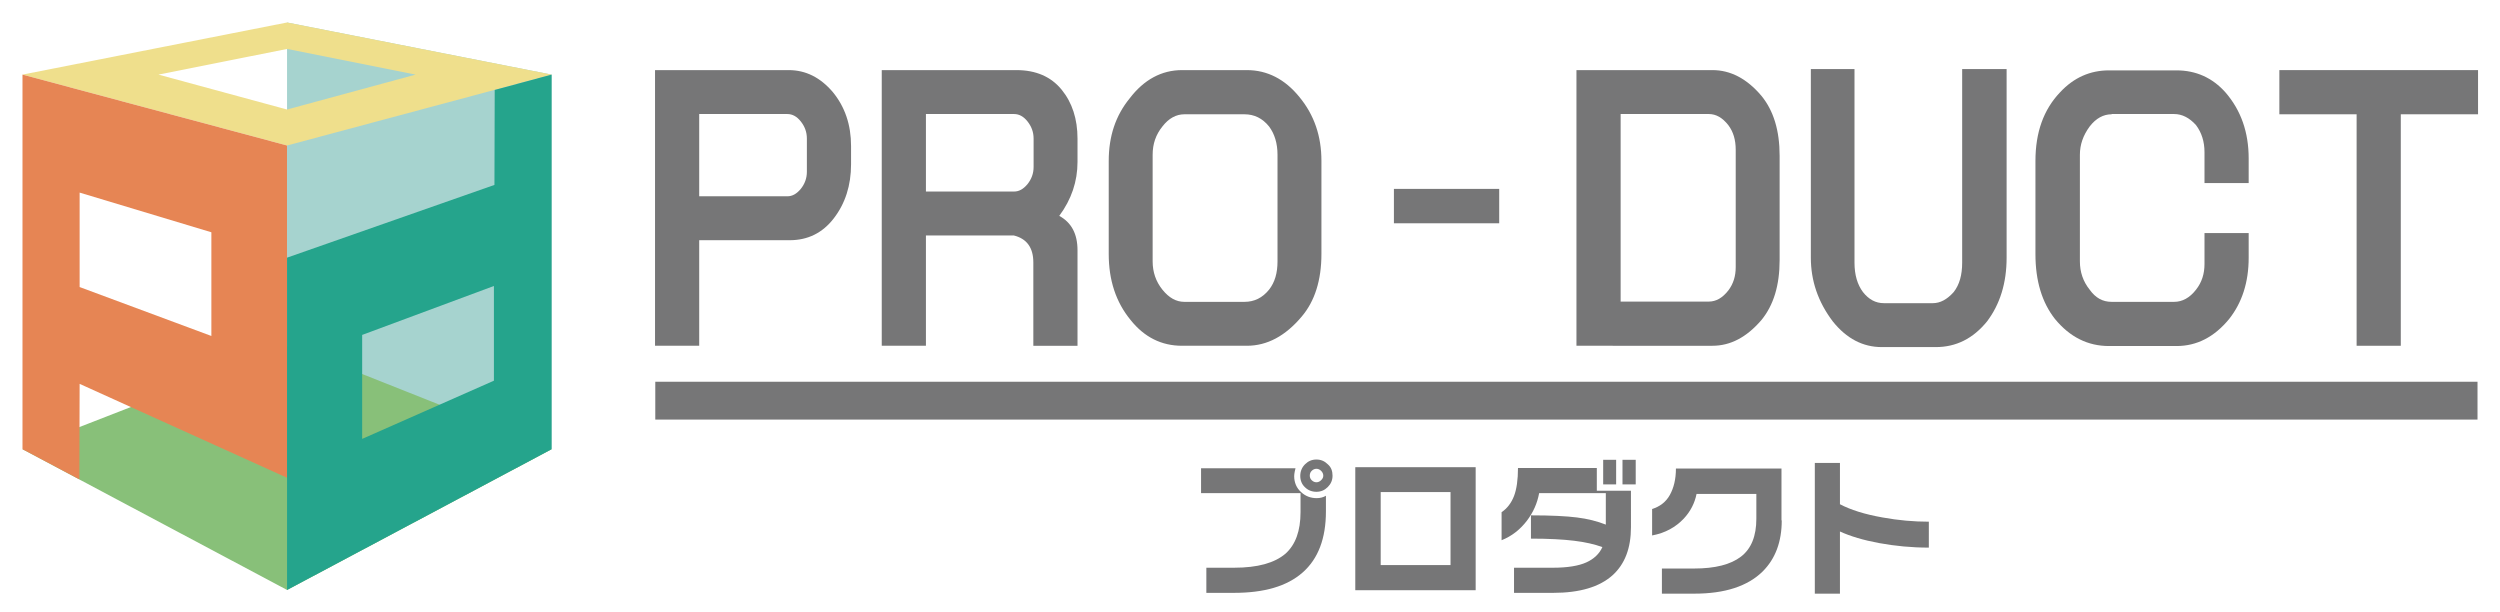
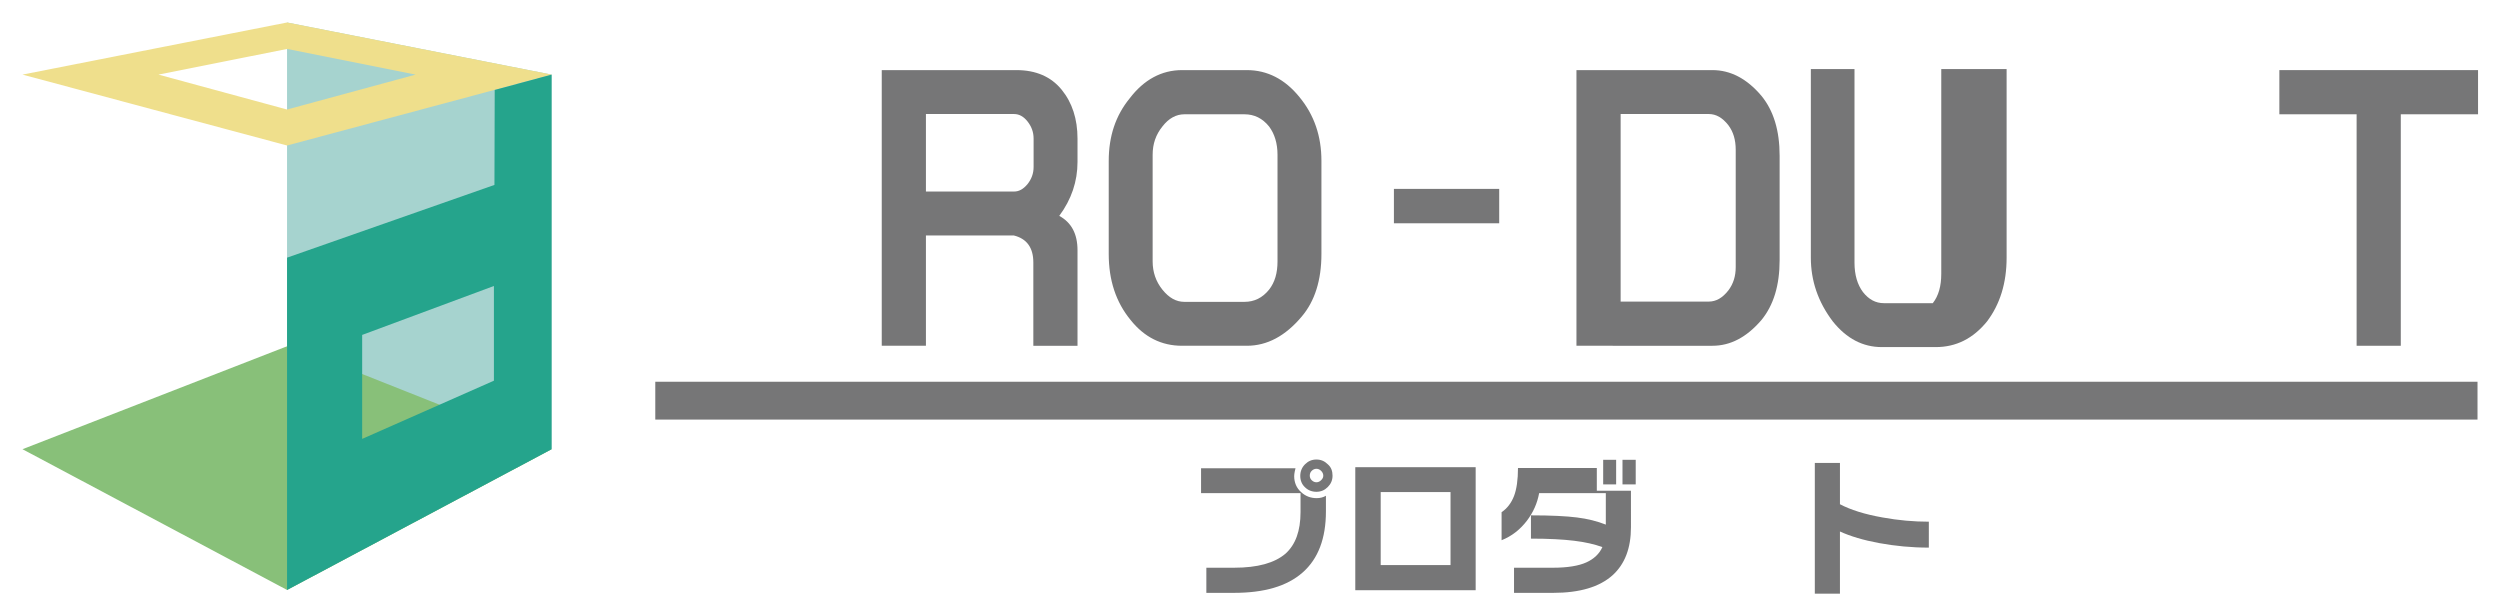
<svg xmlns="http://www.w3.org/2000/svg" version="1.1" id="レイヤー_1" x="0px" y="0px" viewBox="0 0 945 231.5" style="enable-background:new 0 0 945 231.5;" xml:space="preserve">
  <style type="text/css">
	.st0{fill:#A6D3CF;}
	.st1{fill:#EFDF8C;}
	.st2{fill:#88C079;}
	.st3{fill:#E68554;}
	.st4{fill:#25A48C;}
	.st5{fill:#767677;}
</style>
  <g>
    <polygon class="st0" points="208.5,169.8 108.5,223 108.5,8.5 208.5,28.2  " />
    <g>
      <path class="st1" d="M108.5,8.5L8.5,28.2l100,26.8l100-26.8L108.5,8.5z M59.9,28.2l48.6-9.7l48.6,9.7l-48.6,13.2L59.9,28.2z" />
    </g>
    <polygon class="st2" points="208.5,169.8 109.5,130.5 8.5,169.8 108.5,223  " />
    <g>
-       <path class="st3" d="M8.5,28.2v141.6L30,181.2l0.1-36.1l78.4,35.5l0-125.6L8.5,28.2z M79.9,127l-49.8-18.5V72.8l49.8,15V127z" />
-     </g>
+       </g>
    <g>
      <path class="st4" d="M187,34l-0.1,35.9l-78.4,27.5l0,125.6l100-53.2V28.2L187,34z M186.7,143.9l-49.8,22v-39.3l49.8-18.5V143.9z" />
    </g>
  </g>
  <rect x="247.7" y="144.3" class="st5" width="688.8" height="14.3" />
  <g>
-     <path class="st5" d="M264.3,90.9v39.8h-16.7V26.5h50.5c6.5,0,12,2.8,16.7,8.3c4.6,5.6,6.9,12.4,6.9,20.4v6.9c0,8-2.2,14.8-6.5,20.4   c-4.3,5.6-9.9,8.3-16.7,8.3H264.3z M264.3,43.2v31h33.3c1.9,0,3.5-0.9,5.1-2.8c1.5-1.9,2.3-4,2.3-6.5V52.4c0-2.5-0.8-4.6-2.3-6.5   c-1.5-1.9-3.2-2.8-5.1-2.8H264.3z" />
    <path class="st5" d="M350,89v41.7h-16.7V26.5h50.9c7.4,0,13.1,2.5,17.1,7.4c4,4.9,6,11.1,6,18.5v8.8c0,7.4-2.3,14.2-6.9,20.4   c4.6,2.5,6.9,6.8,6.9,13v36.1h-16.7V99.2c0-5.6-2.5-9-7.4-10.2H350z M350,43.2v29.2h33.3c1.9,0,3.5-0.9,5.1-2.8   c1.5-1.9,2.3-4,2.3-6.5V52.4c0-2.5-0.8-4.6-2.3-6.5c-1.5-1.9-3.2-2.8-5.1-2.8H350z" />
    <path class="st5" d="M446.8,26.5h24.5c7.7,0,14.4,3.4,19.9,10.2c5.6,6.8,8.3,14.8,8.3,24.1V96c0,9.9-2.5,17.8-7.4,23.6   c-6.2,7.4-13.1,11.1-20.8,11.1h-24.5c-7.7,0-14.2-3.2-19.4-9.7c-5.6-6.8-8.3-15.1-8.3-25V60.8c0-9.3,2.6-17.1,7.9-23.6   C432.4,30.1,439.1,26.5,446.8,26.5z M447.7,43.2c-3.1,0-5.9,1.5-8.3,4.6c-2.5,3.1-3.7,6.6-3.7,10.7v40.3c0,4,1.2,7.6,3.7,10.7   c2.5,3.1,5.2,4.6,8.3,4.6h22.7c3.7,0,6.8-1.5,9.3-4.6c2.2-2.8,3.2-6.3,3.2-10.7V58.5c0-4.3-1.1-7.9-3.2-10.7   c-2.5-3.1-5.6-4.6-9.3-4.6H447.7z" />
    <path class="st5" d="M526.9,71.4h39.8v13h-39.8V71.4z" />
    <path class="st5" d="M595.9,130.7V26.5h51.4c6.8,0,13,3.2,18.5,9.7c4.6,5.6,6.9,13.1,6.9,22.7v39.4c0,9.6-2.3,17.1-6.9,22.7   c-5.6,6.5-11.7,9.7-18.5,9.7H595.9z M612.6,43.2V114h33.3c2.8,0,5.2-1.4,7.4-4.2c1.9-2.5,2.8-5.4,2.8-8.8V56.6   c0-3.7-0.9-6.8-2.8-9.3c-2.2-2.8-4.6-4.2-7.4-4.2H612.6z" />
-     <path class="st5" d="M741.8,26.1h16.7v71.3c0,9.6-2.5,17.6-7.4,24.1c-5.3,6.5-11.7,9.7-19.4,9.7h-20.4c-7.1,0-13.3-3.2-18.5-9.7   c-5.6-7.4-8.3-15.4-8.3-24.1V26.1H701v73.2c0,4.6,1.1,8.3,3.2,11.1c2.2,2.8,4.8,4.2,7.9,4.2h18.5c2.8,0,5.4-1.4,7.9-4.2   c2.2-2.8,3.2-6.5,3.2-11.1V26.1z" />
-     <path class="st5" d="M798.2,43.2c-3.1,0-5.9,1.5-8.3,4.6c-2.5,3.4-3.7,6.9-3.7,10.7v40.3c0,4,1.2,7.6,3.7,10.7   c2.2,3.1,4.9,4.6,8.3,4.6h23.6c3.1,0,5.9-1.5,8.3-4.6c2.2-2.8,3.2-6,3.2-9.7V88.1h16.7v9.3c0,9.3-2.5,17-7.4,23.2   c-5.6,6.8-12.2,10.2-19.9,10.2h-25.5c-8,0-14.8-3.4-20.4-10.2c-4.9-6.2-7.4-14.4-7.4-24.5V60.8c0-10.8,3.1-19.4,9.3-25.9   c5.2-5.6,11.4-8.3,18.5-8.3h25.5c7.4,0,13.6,2.8,18.5,8.3c5.9,6.8,8.8,15.1,8.8,25v9.3h-16.7V57.5c0-4-1.1-7.4-3.2-10.2   c-2.5-2.8-5.3-4.2-8.3-4.2H798.2z" />
+     <path class="st5" d="M741.8,26.1h16.7v71.3c0,9.6-2.5,17.6-7.4,24.1c-5.3,6.5-11.7,9.7-19.4,9.7h-20.4c-7.1,0-13.3-3.2-18.5-9.7   c-5.6-7.4-8.3-15.4-8.3-24.1V26.1H701v73.2c0,4.6,1.1,8.3,3.2,11.1c2.2,2.8,4.8,4.2,7.9,4.2h18.5c2.2-2.8,3.2-6.5,3.2-11.1V26.1z" />
    <path class="st5" d="M936.7,26.5v16.7h-29.2v87.5h-16.7V43.2h-29.2V26.5H936.7z" />
  </g>
  <g>
    <g>
      <path class="st5" d="M501.2,193.3c0,10.2-2.9,17.9-8.8,23.1s-14.5,7.7-26,7.7h-10.4v-9.5h10.5c8.9,0,15.3-1.8,19.4-5.3    c3.8-3.4,5.7-8.6,5.7-15.7v-7.2h-37.6V177h35.7c-0.1,0.3-0.2,0.7-0.3,1.3s-0.2,1.1-0.2,1.7c0,2.4,0.9,4.5,2.6,6    c1.7,1.6,3.7,2.3,5.9,2.3c1.3,0,2.5-0.3,3.5-0.9V193.3z M503.7,179.8c0,1.7-0.6,3.1-1.8,4.3c-1.2,1.2-2.6,1.8-4.3,1.8    c-1.7,0-3.2-0.6-4.3-1.7c-1.2-1.1-1.8-2.6-1.8-4.3c0-1.7,0.6-3.2,1.8-4.4s2.6-1.8,4.3-1.8c1.7,0,3.1,0.6,4.3,1.8    C503.2,176.6,503.7,178.1,503.7,179.8z M500.2,179.8c0-0.7-0.3-1.3-0.8-1.8c-0.5-0.5-1.1-0.8-1.8-0.8c-0.7,0-1.3,0.3-1.8,0.8    c-0.5,0.5-0.7,1.1-0.7,1.8c0,0.6,0.2,1.2,0.7,1.7c0.5,0.5,1.1,0.8,1.8,0.8c0.7,0,1.3-0.3,1.8-0.8    C499.9,181,500.2,180.5,500.2,179.8z" />
      <path class="st5" d="M557.8,223.1h-45.5v-46.5h45.5V223.1z M548.3,213.6v-27.6h-26.4v27.6H548.3z" />
      <path class="st5" d="M616.5,199.3c0,7.9-2.3,13.9-6.9,18.1c-5,4.5-12.5,6.7-22.5,6.7h-14.8v-9.5H587c5.5,0,9.7-0.7,12.6-2    c2.9-1.3,5-3.3,6.1-5.8c-3-1.1-6.6-1.9-10.7-2.4c-4.1-0.5-9.5-0.8-16.3-0.8v-8.8c7.6,0,13.5,0.3,17.4,0.8c4,0.5,7.6,1.4,10.9,2.7    v-11.9h-25.2c-0.7,3.8-2.2,7.2-4.6,10.4c-2.6,3.4-5.8,5.9-9.6,7.4v-10.6c2.1-1.4,3.7-3.5,4.7-6.1c1-2.6,1.5-6.2,1.5-10.6h29.8v8.6    h12.9V199.3z M610.9,183.1H606v-9.3h4.9V183.1z M618.3,183.1h-5v-9.3h5V183.1z" />
-       <path class="st5" d="M673.5,196.7c0,8.1-2.4,14.5-7.2,19.3c-5.7,5.6-14.3,8.4-25.8,8.4h-12.3v-9.5h12.2c7.9,0,13.8-1.5,17.7-4.5    s5.8-7.8,5.8-14.3v-9.4h-22.6c-0.7,3.5-2.3,6.6-4.8,9.3c-3.1,3.3-7.1,5.5-12,6.4v-10c2.9-0.9,5.2-2.6,6.7-5.3    c1.5-2.7,2.3-6,2.3-10h39.9V196.7z" />
      <path class="st5" d="M729.1,207c-6.5,0-12.7-0.6-18.7-1.7s-11-2.6-14.9-4.4v23.5H686V175h9.5v15.6c4,2.1,9.3,3.8,16.1,5    c6,1.1,11.9,1.6,17.5,1.6V207z" />
    </g>
  </g>
</svg>